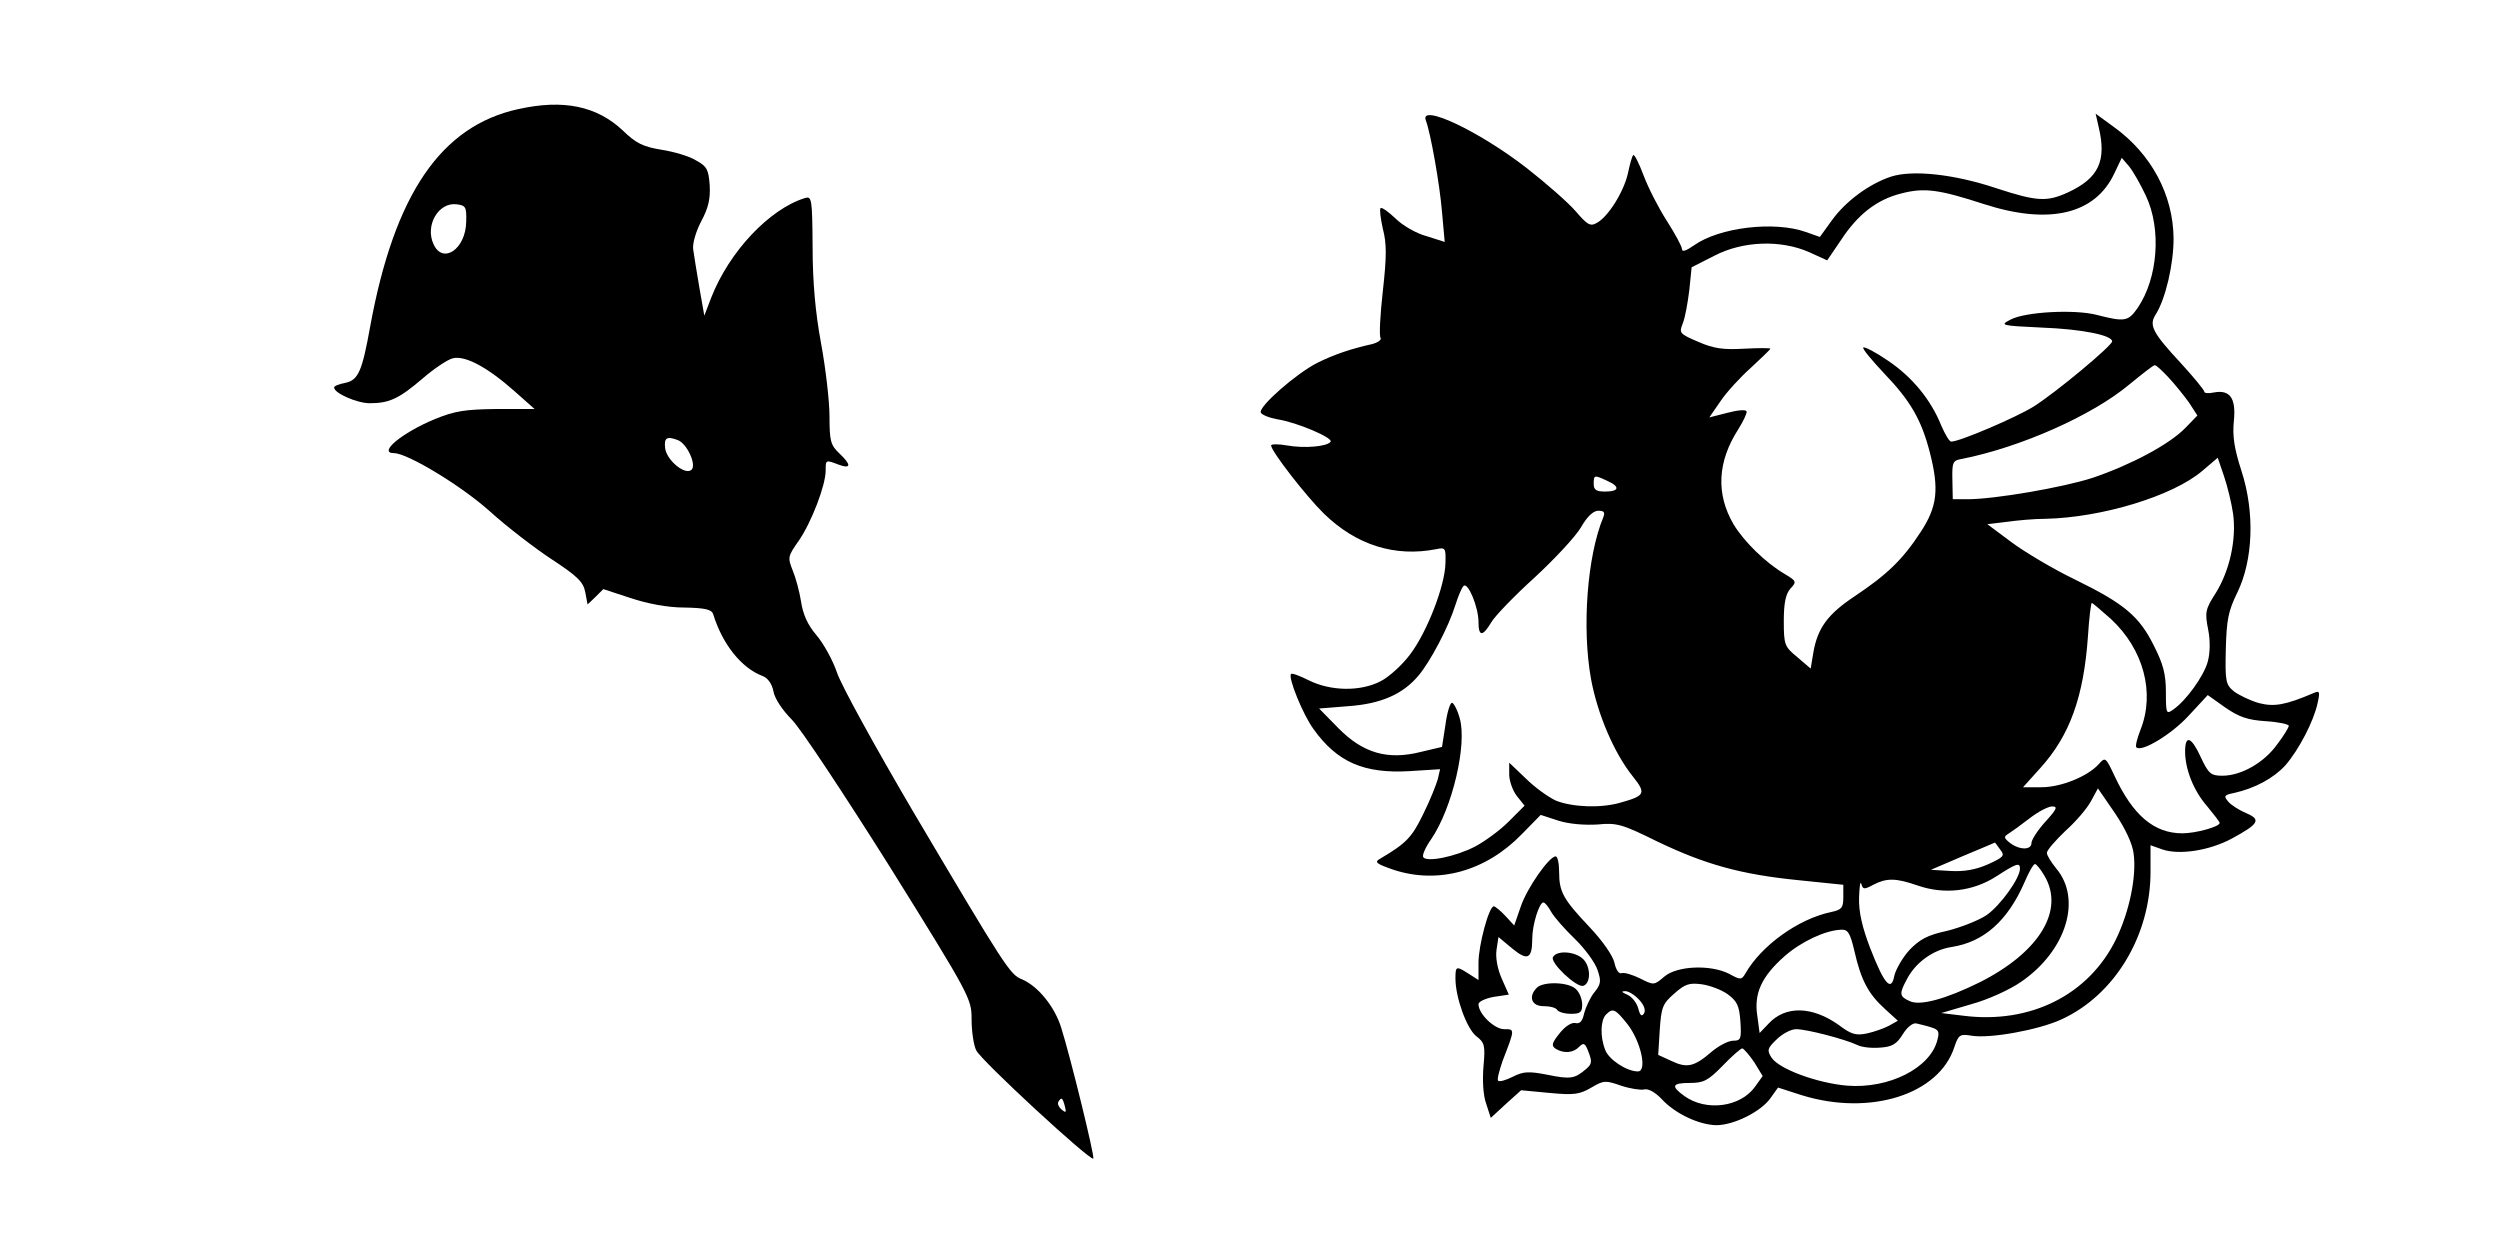
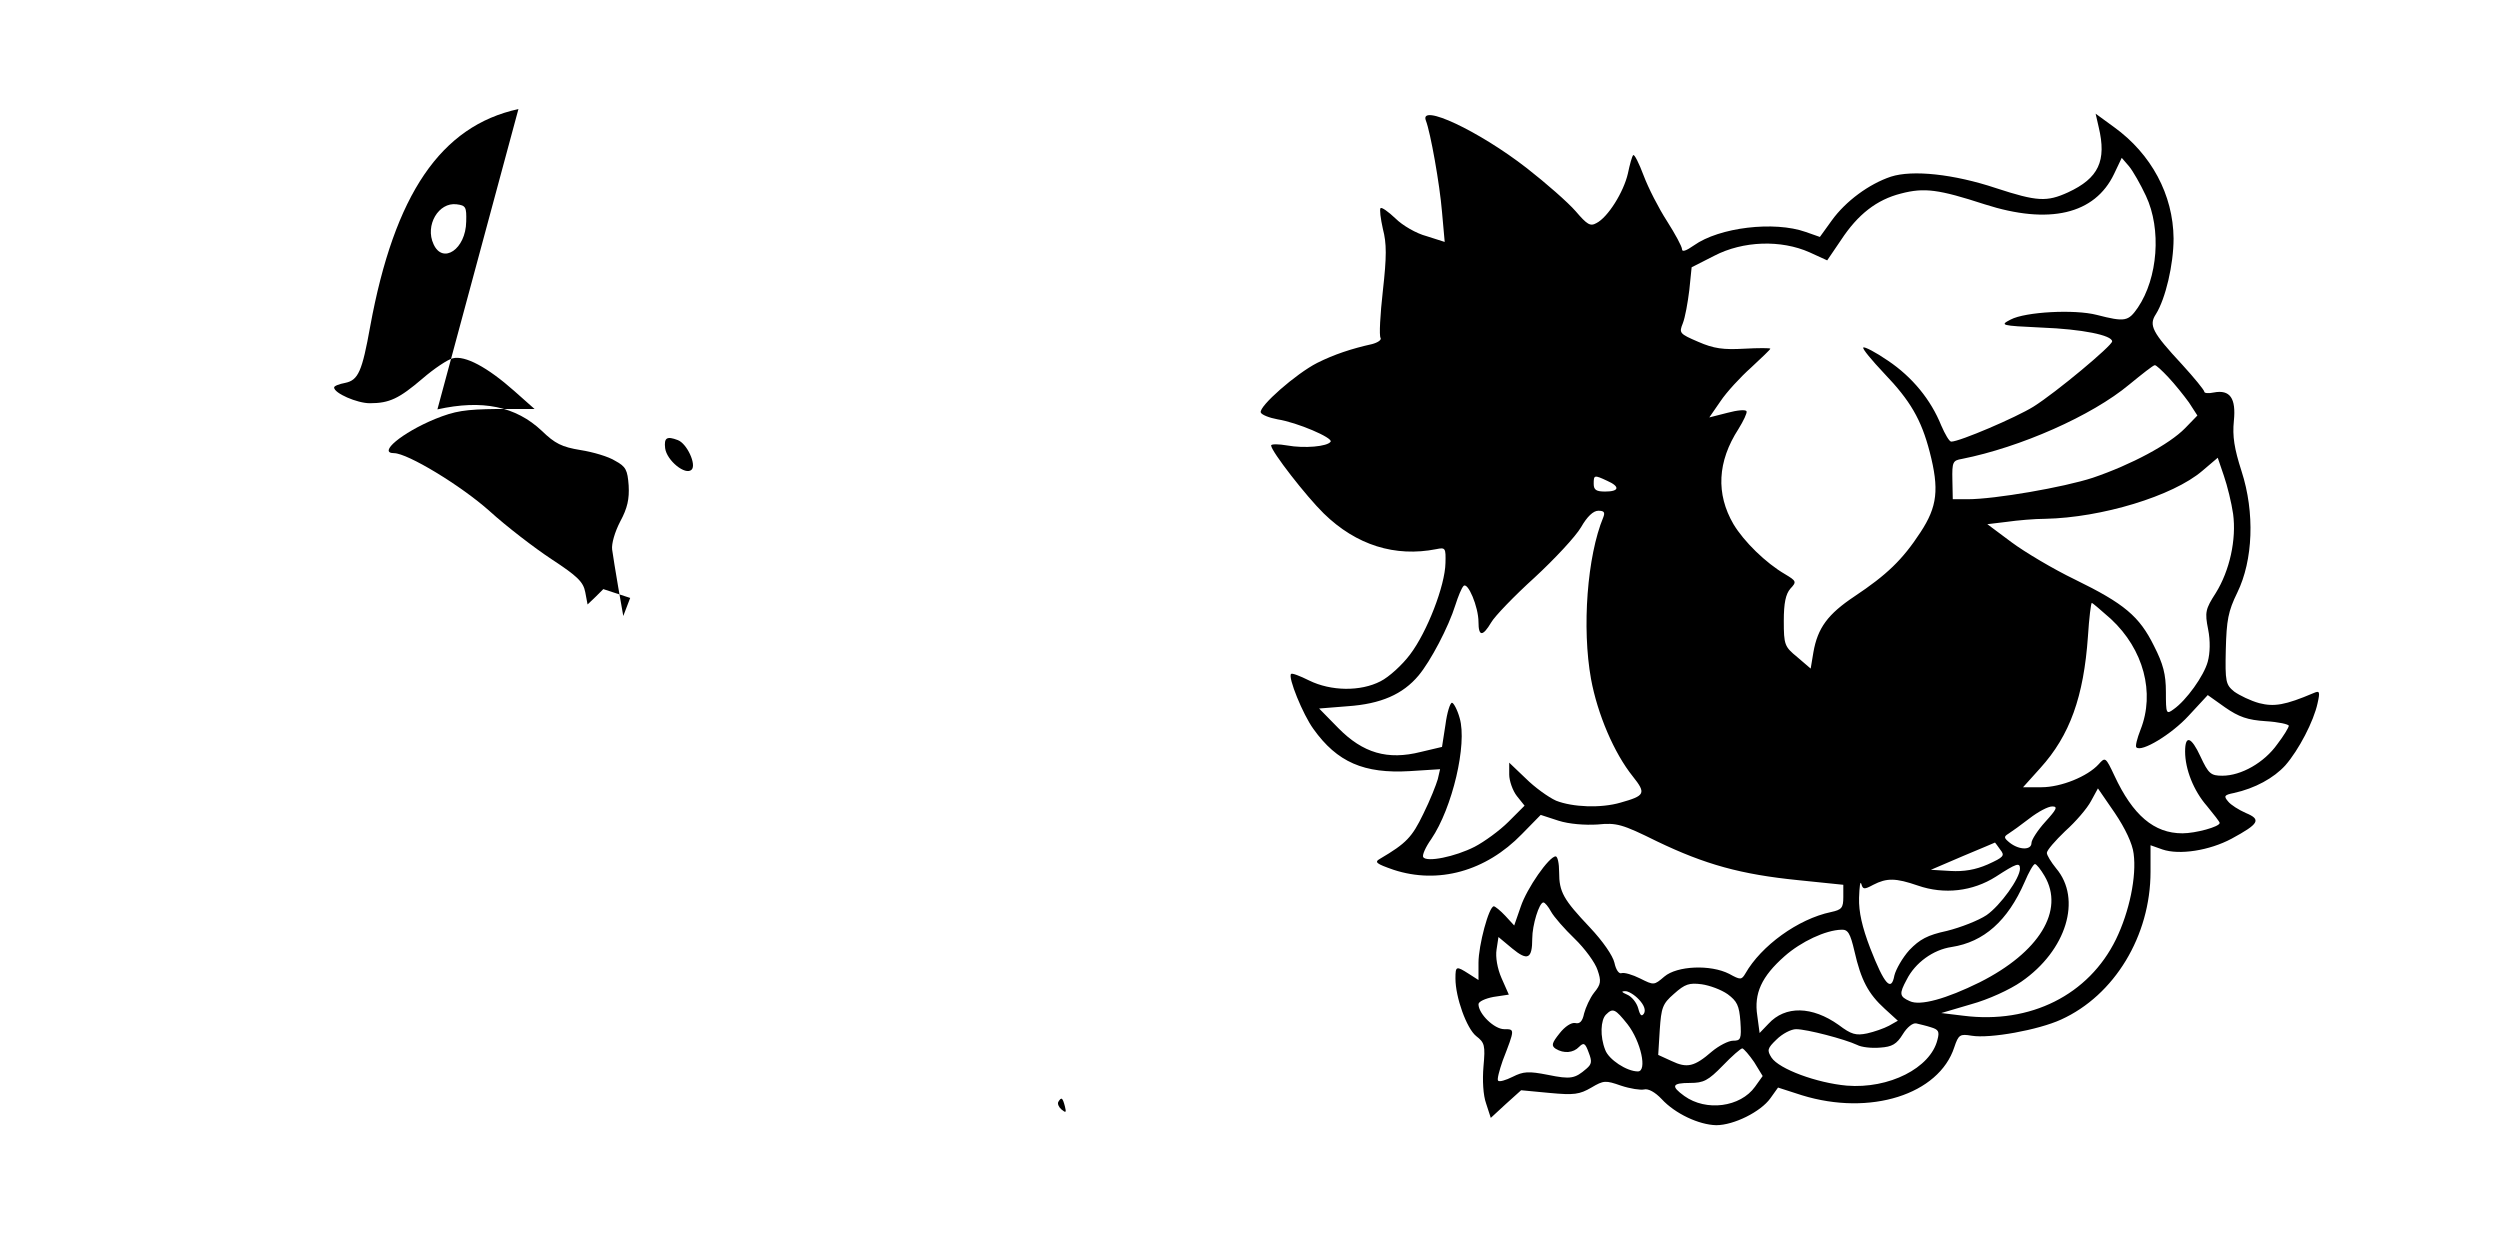
<svg xmlns="http://www.w3.org/2000/svg" version="1.0" width="651pt" height="326pt" viewBox="0 0 651 326" preserveAspectRatio="xMidYMid meet">
  <g transform="translate(0,326) scale(0.1,-0.1)" fill="#000000" stroke="none">
-     <path d="M1350 2976 c-202 -44 -323 -222 -386 -566 -21 -117 -31 -140 -65 -147 -16 -3 -29 -8 -29 -12 0 -15 60 -41 93 -41 51 0 76 12 137 64 30 26 66 50 79 53 32 8 90 -23 160 -85 l53 -47 -98 0 c-83 -1 -109 -5 -161 -26 -87 -36 -150 -89 -107 -89 35 0 174 -84 249 -151 44 -40 117 -96 161 -125 67 -44 83 -59 88 -86 l6 -32 21 20 20 20 70 -23 c45 -15 97 -25 141 -25 54 -1 71 -5 75 -17 24 -78 73 -140 128 -161 14 -5 25 -20 29 -40 3 -19 24 -50 48 -74 23 -23 136 -194 255 -383 210 -337 213 -344 213 -397 0 -30 5 -67 12 -81 12 -26 297 -289 305 -282 4 5 -59 263 -84 342 -17 54 -60 107 -102 125 -31 12 -43 31 -284 438 -98 167 -188 330 -198 362 -11 32 -35 75 -53 96 -23 27 -35 54 -40 87 -4 26 -14 63 -22 82 -13 33 -13 36 16 77 33 48 70 144 70 183 0 28 0 28 34 15 33 -12 33 0 1 30 -22 21 -25 32 -25 95 0 40 -10 126 -22 191 -15 81 -22 161 -22 251 -1 128 -2 133 -21 127 -92 -29 -196 -139 -243 -259 l-18 -47 -13 74 c-7 40 -14 85 -16 99 -2 15 7 46 21 73 19 35 24 59 22 94 -3 40 -7 49 -35 64 -17 11 -58 23 -90 28 -49 8 -67 17 -101 50 -68 64 -155 82 -272 56z m-136 -293 c-1 -72 -61 -112 -85 -59 -23 49 13 110 60 104 24 -3 26 -7 25 -45z m551 -569 c24 -9 49 -64 36 -77 -16 -16 -65 24 -69 56 -3 27 4 32 33 21z m1008 -1735 c4 -16 3 -18 -9 -8 -7 6 -11 15 -8 20 8 13 11 11 17 -12z" />
+     <path d="M1350 2976 c-202 -44 -323 -222 -386 -566 -21 -117 -31 -140 -65 -147 -16 -3 -29 -8 -29 -12 0 -15 60 -41 93 -41 51 0 76 12 137 64 30 26 66 50 79 53 32 8 90 -23 160 -85 l53 -47 -98 0 c-83 -1 -109 -5 -161 -26 -87 -36 -150 -89 -107 -89 35 0 174 -84 249 -151 44 -40 117 -96 161 -125 67 -44 83 -59 88 -86 l6 -32 21 20 20 20 70 -23 l-18 -47 -13 74 c-7 40 -14 85 -16 99 -2 15 7 46 21 73 19 35 24 59 22 94 -3 40 -7 49 -35 64 -17 11 -58 23 -90 28 -49 8 -67 17 -101 50 -68 64 -155 82 -272 56z m-136 -293 c-1 -72 -61 -112 -85 -59 -23 49 13 110 60 104 24 -3 26 -7 25 -45z m551 -569 c24 -9 49 -64 36 -77 -16 -16 -65 24 -69 56 -3 27 4 32 33 21z m1008 -1735 c4 -16 3 -18 -9 -8 -7 6 -11 15 -8 20 8 13 11 11 17 -12z" />
    <path d="M3713 2946 c12 -31 36 -165 42 -238 l7 -78 -47 15 c-27 7 -63 28 -81 46 -19 18 -36 30 -39 27 -3 -3 0 -27 6 -54 10 -38 10 -72 0 -161 -7 -62 -10 -117 -6 -123 3 -5 -7 -12 -22 -16 -54 -12 -99 -27 -143 -49 -55 -28 -152 -113 -147 -129 2 -6 22 -14 44 -18 51 -8 144 -48 138 -58 -8 -13 -69 -18 -113 -10 -23 4 -42 4 -42 0 0 -15 92 -133 137 -177 85 -83 186 -114 293 -93 24 5 25 3 24 -36 -1 -59 -48 -180 -92 -238 -20 -27 -55 -59 -77 -70 -52 -27 -129 -26 -186 2 -24 12 -45 20 -47 17 -9 -8 31 -106 58 -143 62 -87 132 -117 251 -110 l79 5 -6 -26 c-4 -14 -20 -55 -38 -91 -29 -60 -44 -76 -112 -116 -16 -9 -11 -13 35 -29 116 -38 240 -4 334 93 l49 50 46 -15 c28 -9 69 -12 102 -10 50 5 64 1 155 -44 125 -60 218 -86 368 -101 l117 -12 0 -32 c0 -28 -4 -33 -32 -39 -86 -18 -182 -88 -223 -160 -10 -17 -13 -17 -42 -1 -49 25 -136 21 -169 -7 -27 -23 -27 -23 -63 -5 -20 10 -41 16 -48 14 -7 -3 -15 8 -19 27 -4 18 -30 56 -64 92 -69 73 -80 92 -80 144 0 23 -4 41 -9 41 -17 0 -75 -83 -91 -131 l-17 -49 -23 25 c-13 14 -27 25 -30 25 -13 0 -40 -102 -40 -147 l0 -45 -25 16 c-33 21 -35 21 -35 -12 0 -49 29 -130 54 -150 22 -17 24 -24 19 -79 -3 -36 -1 -75 7 -97 l12 -37 39 36 40 36 74 -7 c64 -6 78 -4 109 14 32 19 37 19 77 5 24 -8 51 -12 60 -10 11 3 29 -7 46 -25 35 -38 97 -67 142 -68 46 0 116 35 141 70 l20 28 62 -20 c178 -55 357 2 397 125 11 33 15 35 45 30 48 -8 174 15 233 42 139 63 233 218 233 385 l0 69 31 -11 c44 -15 122 -3 180 28 72 39 78 50 37 67 -18 8 -39 21 -46 30 -12 14 -10 17 15 22 55 12 104 39 134 72 35 40 74 115 84 162 7 31 5 33 -11 26 -73 -31 -102 -36 -141 -26 -22 6 -51 20 -65 30 -22 18 -24 25 -22 110 2 76 6 99 30 148 41 84 46 208 11 316 -19 59 -24 91 -20 131 6 59 -10 82 -52 74 -14 -3 -25 -2 -25 2 0 4 -26 36 -58 71 -78 84 -87 102 -68 131 25 40 46 129 46 197 -1 114 -58 220 -155 290 l-48 35 8 -35 c21 -88 0 -133 -80 -170 -55 -25 -80 -24 -187 11 -111 37 -218 48 -274 30 -57 -19 -118 -64 -154 -114 l-31 -43 -37 13 c-82 29 -225 12 -291 -35 -20 -14 -31 -18 -31 -10 0 7 -18 40 -39 73 -22 34 -49 87 -61 119 -12 32 -24 56 -27 53 -3 -2 -9 -24 -14 -48 -11 -48 -52 -114 -82 -129 -16 -9 -24 -4 -54 31 -20 23 -77 73 -127 112 -126 98 -281 170 -263 124z m1875 -196 c41 -87 31 -214 -21 -291 -25 -36 -33 -38 -107 -19 -58 15 -186 8 -224 -12 -29 -15 -27 -16 80 -21 106 -4 184 -20 184 -36 0 -11 -146 -133 -205 -170 -45 -28 -192 -91 -214 -91 -5 0 -16 19 -26 42 -27 67 -75 126 -139 169 -32 22 -61 37 -64 34 -3 -3 22 -33 55 -68 67 -70 96 -119 118 -204 25 -97 20 -142 -24 -209 -47 -72 -88 -111 -172 -167 -69 -46 -96 -82 -107 -146 l-7 -42 -35 30 c-33 27 -35 32 -35 94 0 47 5 70 17 84 17 18 16 20 -14 38 -50 29 -107 85 -134 130 -46 79 -42 163 13 248 13 21 23 42 21 46 -2 5 -24 3 -50 -4 l-47 -12 29 42 c16 24 52 63 80 88 27 25 50 47 50 49 0 2 -31 2 -68 0 -54 -3 -79 0 -120 18 -49 21 -50 23 -40 48 6 15 13 54 17 87 l6 59 59 30 c75 39 174 42 248 9 l46 -21 36 53 c44 67 93 105 156 121 61 16 98 11 218 -28 168 -54 287 -26 337 79 l20 42 19 -22 c10 -12 30 -47 44 -77z m58 -472 c17 -18 41 -48 54 -66 l22 -34 -32 -33 c-41 -42 -140 -95 -240 -129 -76 -25 -256 -56 -326 -56 l-39 0 -1 50 c-1 47 1 51 25 55 151 30 338 112 436 194 33 27 62 50 66 50 3 1 19 -14 35 -31z m169 -356 c9 -67 -9 -148 -45 -206 -27 -42 -29 -50 -20 -95 6 -30 5 -62 -1 -84 -10 -37 -56 -101 -89 -124 -19 -14 -20 -12 -20 45 0 46 -7 73 -31 120 -38 77 -77 110 -206 173 -56 27 -130 71 -165 97 l-63 47 50 6 c28 4 73 8 101 8 146 3 332 59 409 125 l40 34 16 -47 c9 -26 20 -71 24 -99z m-1630 86 c34 -15 32 -28 -5 -28 -23 0 -30 4 -30 20 0 23 1 24 35 8z m-10 -95 c-42 -101 -56 -288 -32 -421 17 -92 60 -193 109 -254 35 -44 32 -50 -32 -68 -51 -15 -125 -12 -168 5 -20 9 -56 35 -79 58 l-43 41 0 -31 c0 -16 9 -42 20 -56 l20 -25 -42 -42 c-23 -23 -63 -52 -88 -65 -51 -26 -125 -41 -134 -27 -3 5 6 26 21 47 55 81 94 247 74 315 -6 22 -16 40 -20 40 -5 0 -13 -26 -17 -57 l-9 -58 -55 -13 c-87 -22 -151 -3 -215 62 l-50 51 75 6 c86 6 143 31 184 80 31 37 78 126 96 184 7 22 16 44 21 49 11 12 39 -54 39 -94 0 -38 11 -38 33 -1 9 16 60 69 113 117 52 48 107 107 121 131 16 28 32 43 45 43 15 0 18 -4 13 -17z m1322 -265 c85 -79 115 -192 77 -288 -9 -23 -14 -43 -11 -46 13 -14 92 34 136 82 l50 54 45 -32 c36 -25 59 -33 106 -36 33 -2 60 -8 60 -12 0 -4 -13 -26 -30 -48 -34 -48 -94 -82 -143 -82 -30 0 -36 5 -57 50 -24 52 -40 57 -40 13 0 -46 22 -102 57 -142 18 -22 33 -41 33 -44 0 -10 -63 -27 -97 -27 -74 0 -129 47 -177 150 -23 49 -24 49 -41 30 -29 -32 -98 -60 -149 -60 l-48 0 45 50 c77 85 113 186 124 343 3 48 8 87 10 87 2 0 24 -19 50 -42z m59 -611 c8 -59 -11 -151 -46 -223 -71 -145 -223 -221 -397 -199 l-58 7 78 23 c44 12 101 38 131 59 117 81 158 215 90 295 -13 16 -24 34 -24 40 0 7 22 32 48 57 27 24 57 59 67 78 l18 33 44 -64 c27 -40 46 -80 49 -106z m-230 83 c-20 -22 -36 -47 -36 -55 0 -19 -31 -19 -56 0 -16 13 -17 16 -4 24 8 5 33 23 55 40 22 17 48 31 59 31 15 0 12 -7 -18 -40z m-117 -73 c12 -15 9 -19 -33 -38 -32 -14 -62 -19 -97 -17 l-51 3 84 36 c46 19 83 35 83 35 1 -1 7 -9 14 -19z m51 -49 c0 -25 -51 -96 -87 -121 -21 -14 -67 -32 -103 -41 -51 -11 -71 -22 -98 -50 -18 -20 -35 -50 -39 -66 -8 -44 -26 -24 -63 71 -21 55 -30 94 -29 131 1 29 3 46 6 36 4 -14 7 -15 31 -2 35 18 58 18 116 -2 69 -24 143 -15 203 23 54 35 63 38 63 21z m64 -19 c53 -90 -14 -199 -169 -277 -87 -43 -155 -62 -182 -49 -27 12 -28 19 -8 56 22 44 69 78 117 85 84 13 146 68 190 169 11 26 23 47 27 47 4 0 15 -14 25 -31z m-1285 -93 c7 -13 35 -45 61 -70 27 -26 54 -63 60 -82 10 -29 9 -37 -9 -59 -11 -14 -22 -39 -26 -54 -4 -20 -11 -28 -23 -25 -10 2 -27 -9 -41 -27 -20 -25 -22 -32 -10 -40 21 -13 46 -11 61 5 12 12 16 10 25 -15 9 -23 8 -30 -6 -42 -30 -26 -41 -28 -100 -16 -51 10 -64 9 -92 -5 -18 -9 -35 -14 -38 -10 -3 3 3 26 12 52 32 83 32 82 4 82 -26 0 -67 40 -67 65 0 7 18 15 39 19 l40 6 -19 43 c-11 25 -16 55 -13 74 l5 33 36 -30 c40 -33 52 -27 52 26 0 35 18 94 29 94 4 0 13 -11 20 -24z m790 -103 c17 -75 36 -111 79 -150 l34 -31 -23 -13 c-13 -7 -39 -16 -57 -20 -29 -6 -41 -3 -74 22 -69 49 -139 51 -183 3 l-23 -24 -6 45 c-9 58 11 102 71 155 43 38 107 68 148 69 17 1 23 -9 34 -56z m-330 -112 c24 -18 30 -29 33 -71 3 -46 1 -50 -19 -50 -12 0 -37 -13 -55 -28 -46 -40 -65 -44 -105 -25 l-35 16 4 65 c4 58 7 68 37 94 29 26 40 29 72 25 21 -3 51 -14 68 -26z m-231 -14 c13 -14 18 -27 13 -36 -6 -9 -10 -6 -15 13 -4 15 -17 31 -29 36 -14 6 -16 9 -6 9 8 1 25 -9 37 -22z m-30 -64 c35 -45 52 -123 27 -123 -29 0 -76 31 -85 56 -14 35 -12 78 2 92 18 18 24 15 56 -25z m790 -8 c20 -6 23 -11 17 -33 -18 -73 -126 -128 -236 -119 -78 7 -176 43 -196 73 -12 19 -11 24 13 47 15 15 38 27 51 27 28 0 127 -26 159 -41 11 -6 38 -9 60 -7 31 2 43 9 59 35 11 18 26 30 35 28 8 -2 26 -6 38 -10z m-460 -91 l22 -36 -20 -28 c-38 -53 -127 -65 -184 -24 -36 26 -32 34 15 34 35 0 47 6 85 45 24 25 47 45 51 45 4 -1 18 -17 31 -36z" />
-     <path d="M4044 768 c-9 -14 62 -81 79 -75 19 6 20 47 1 68 -19 21 -69 26 -80 7z" />
-     <path d="M4002 688 c-23 -23 -14 -48 17 -48 17 0 33 -4 36 -10 3 -5 19 -10 36 -10 24 0 29 4 29 24 0 14 -7 32 -16 40 -18 19 -85 21 -102 4z" />
  </g>
</svg>